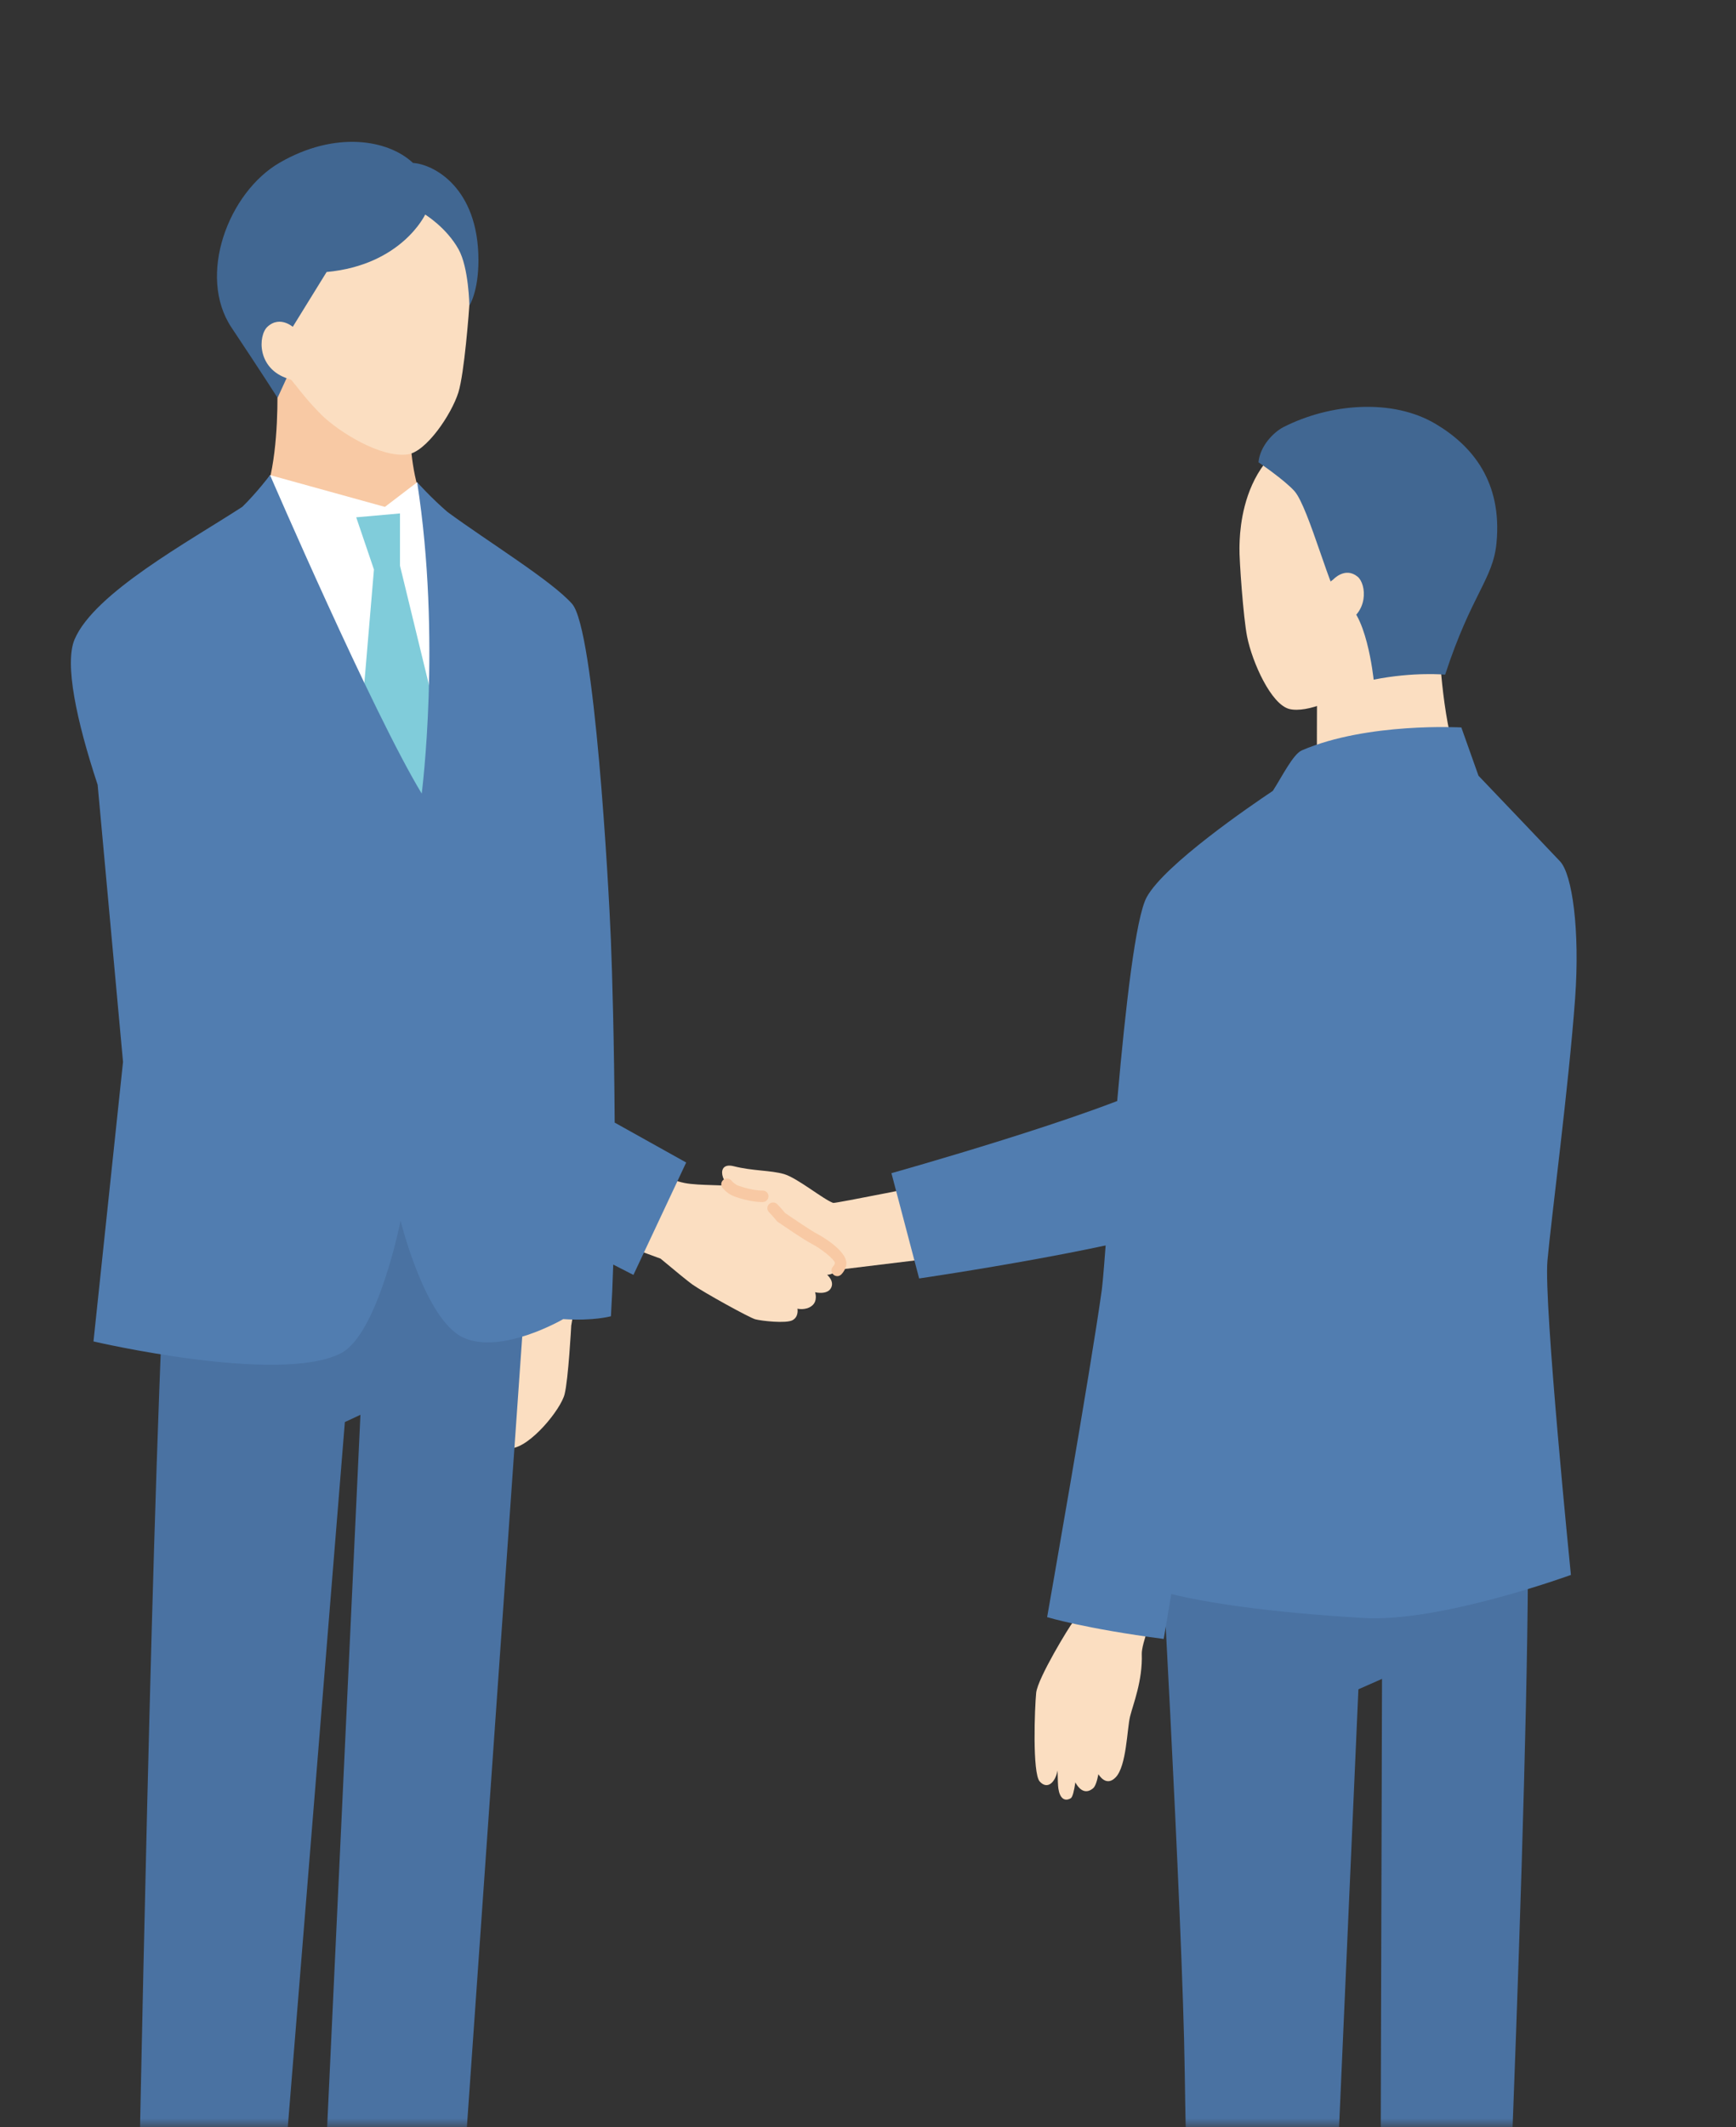
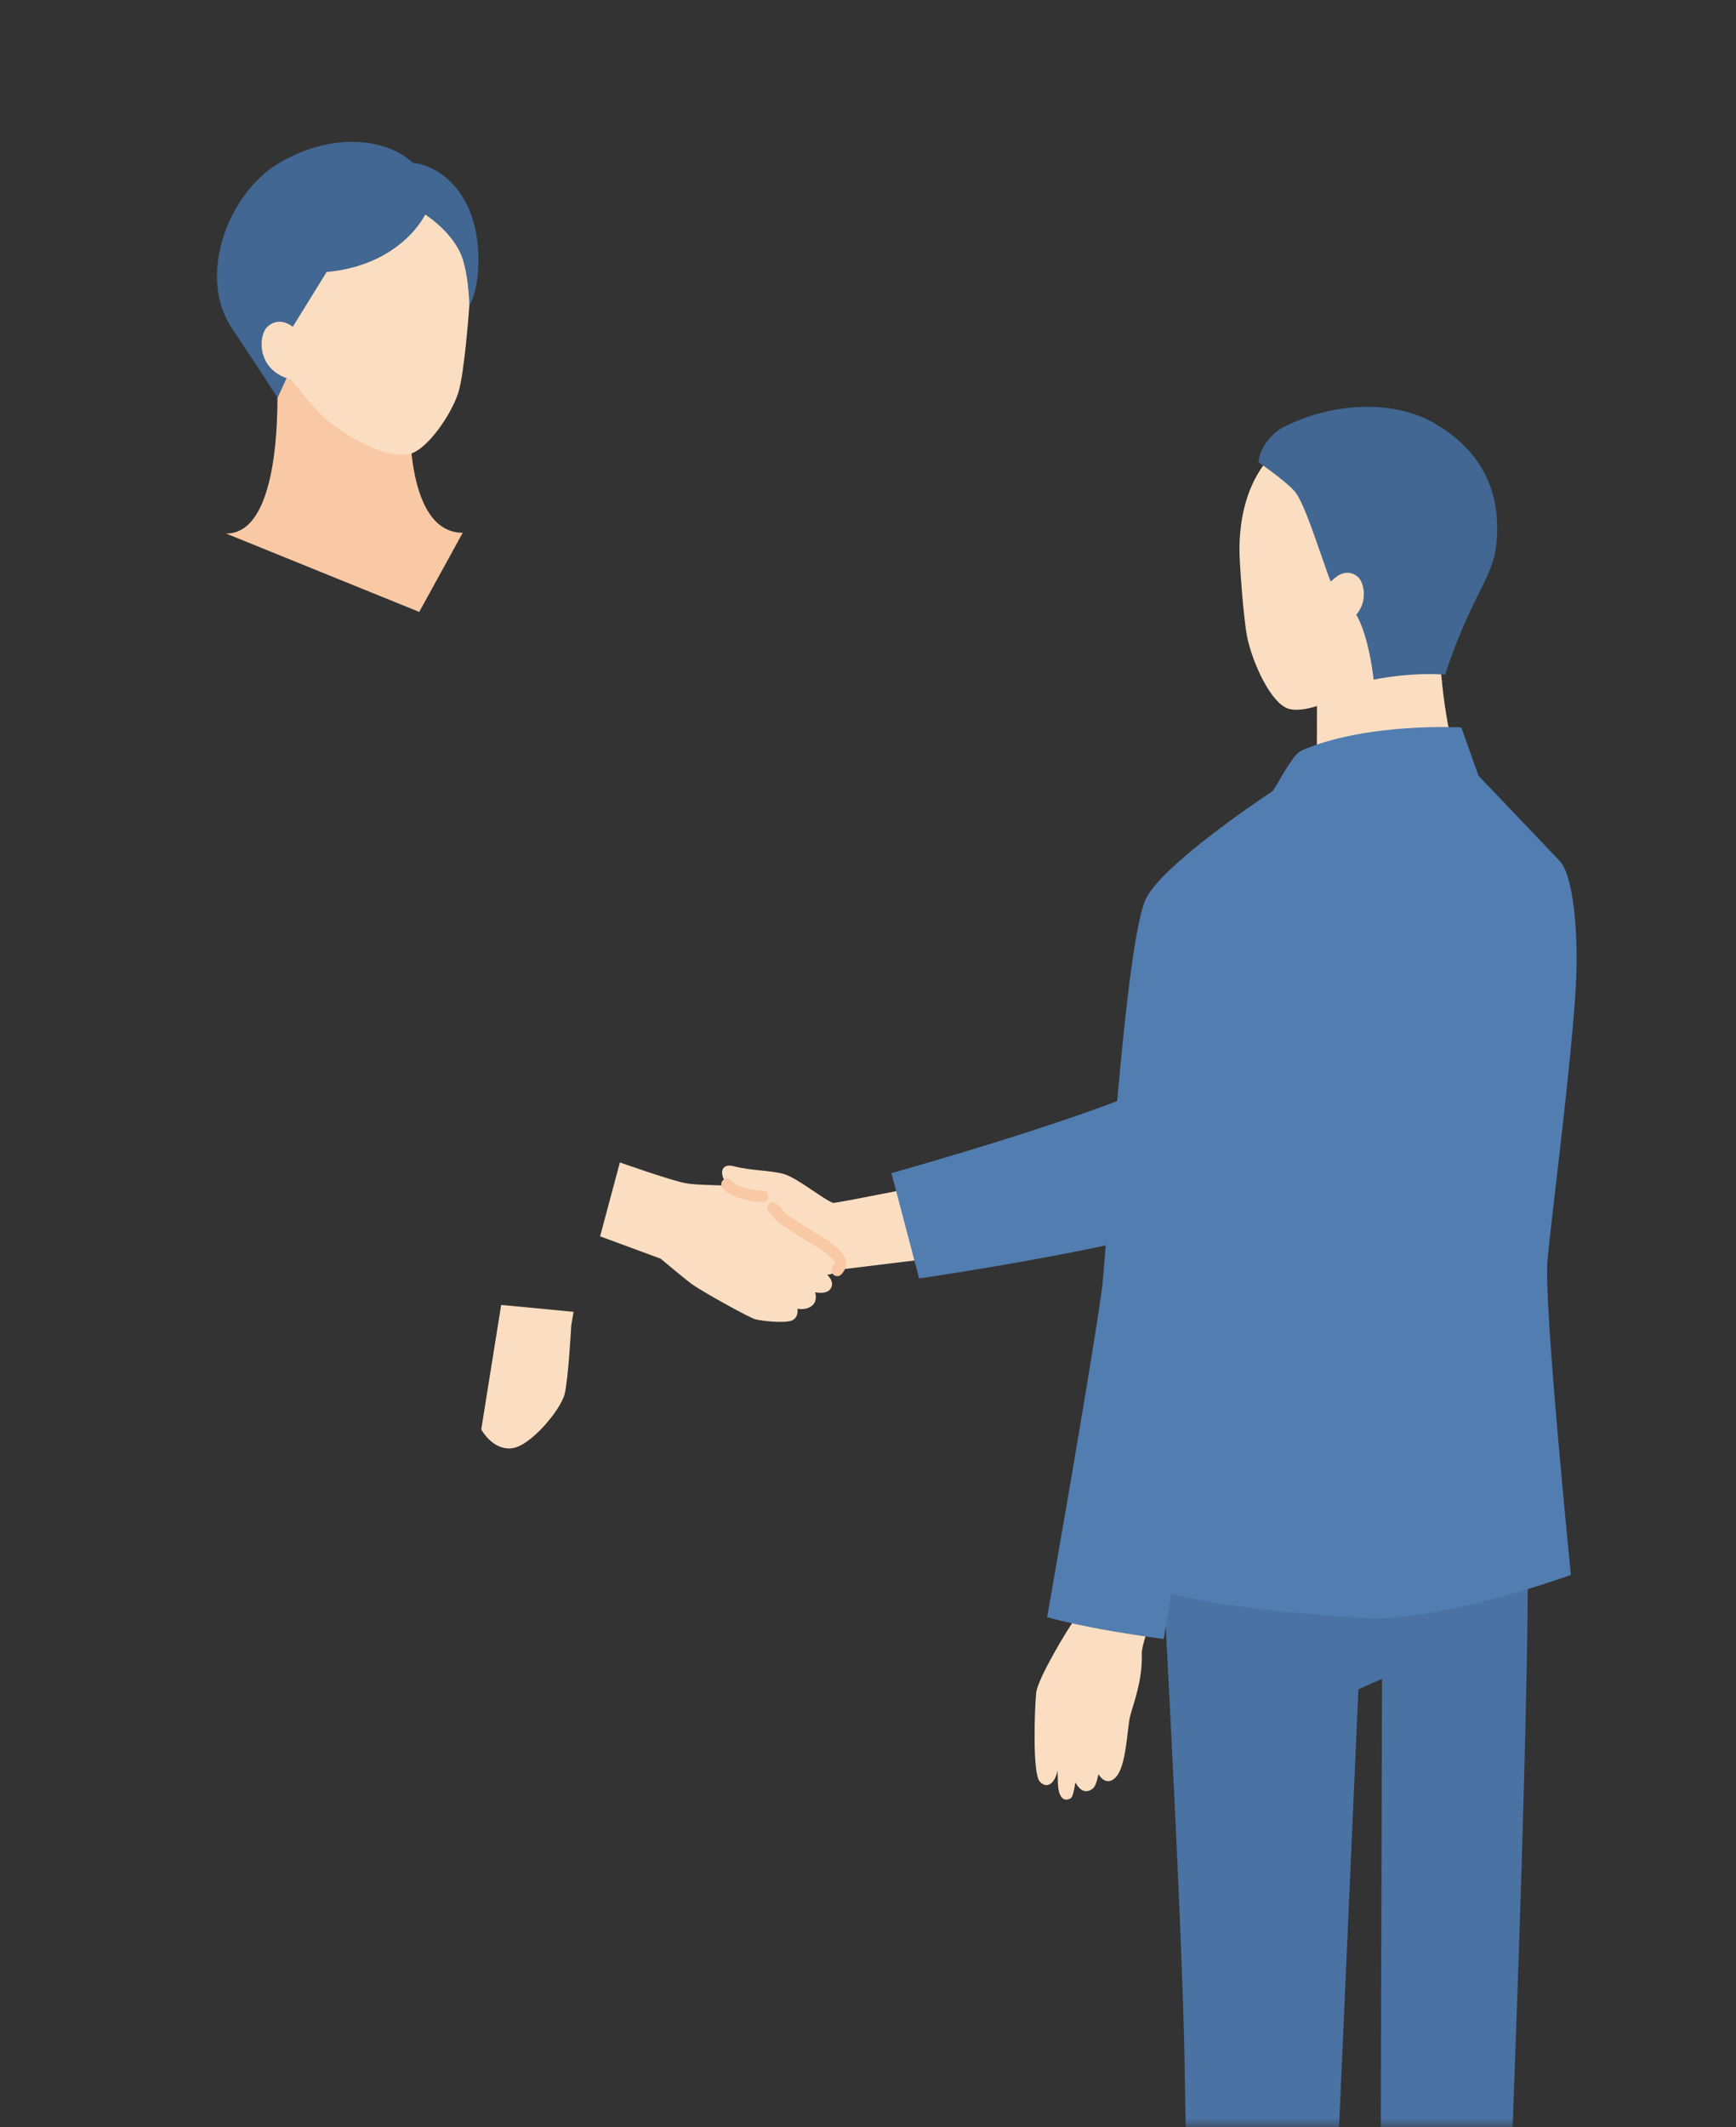
<svg xmlns="http://www.w3.org/2000/svg" width="98" height="120" viewBox="0 0 98 120" fill="none">
  <rect x="0" y="0" width="98" height="120" fill="#333333" stroke="none" />
  <mask id="mask0_3039_1150" style="mask-type:alpha" maskUnits="userSpaceOnUse" x="0" y="0" width="98" height="120">
    <rect width="98" height="120" fill="#D9D9D9" />
  </mask>
  <g mask="url(#mask0_3039_1150)">
    <path d="M65.85 89.045C65.078 91.061 64.436 92.744 64.455 93.309C64.507 94.817 63.967 96.132 63.794 96.833C63.621 97.534 63.599 99.624 62.983 100.263C62.527 100.738 62.162 100.331 62.006 100.089C61.931 100.477 61.833 100.787 61.696 100.893C61.178 101.313 60.827 100.777 60.706 100.551C60.634 101.029 60.55 101.384 60.445 101.446C60.1 101.649 59.83 101.446 59.748 100.909C59.722 100.751 59.709 100.354 59.703 99.879C59.556 100.606 59.103 100.958 58.693 100.499C58.273 100.031 58.409 96.326 58.494 95.496C58.582 94.666 60.377 91.733 60.585 91.487C60.664 91.397 61.012 89.92 61.419 88.099L65.846 89.045H65.85Z" fill="#FBDEC1" />
    <path d="M53.145 66.686C52.868 66.744 47.138 67.897 47.033 67.861C46.467 67.655 45.017 66.456 44.258 66.233C43.499 66.014 42.483 66.062 41.424 65.791C40.362 65.52 40.704 66.892 41.593 67.206C42.486 67.519 43.053 67.493 43.053 67.493L39.58 70.139L43.499 73.576L46.962 71.676L54.343 70.778L53.145 66.692V66.686Z" fill="#FBDEC1" />
    <path d="M81.759 50.108C81.759 50.108 68.706 59.405 65.719 60.965C61.985 62.919 50.323 66.182 50.323 66.182L51.887 72.122C51.887 72.122 64.549 70.274 68.093 68.682C71.638 67.093 85.114 59.356 85.114 59.356L81.759 50.105V50.108Z" fill="#517DB0" />
    <path d="M65.335 83.118C65.335 83.118 66.762 108.132 66.879 116.841C67.003 126.056 67.606 141.929 67.606 141.929C67.606 141.929 70.655 144.135 74.606 142.333L76.684 95.299L78.017 94.711L77.896 137.746C77.896 137.746 80.343 139.371 84.649 137.995C84.649 137.995 86.636 93.835 86.193 83.386L82.994 82.384L68.739 81.654L65.338 83.121L65.335 83.118Z" fill="#4A72A2" />
    <path d="M81.258 36.632C81.258 36.632 81.444 41.093 82.45 43.393L77.232 45.354L74.339 43.396C74.339 43.396 74.342 39.526 74.355 36.71L77.551 34.639L81.261 36.632H81.258Z" fill="#FBDEC1" />
    <path d="M76.371 38.632C75.732 39.41 73.781 40.24 72.791 39.998C71.761 39.746 70.696 37.375 70.403 35.925C70.188 34.856 69.953 31.548 69.97 30.915C69.986 30.285 69.901 24.332 75.869 23.98C82.006 23.621 83.404 27.387 83.362 29.985C83.329 31.965 82.117 34.755 77.609 36.132C77.609 36.132 76.99 37.876 76.371 38.628V38.632Z" fill="#FBDEC1" />
    <path d="M88.681 88.854C88.681 88.854 87.137 73.55 87.356 71.121C87.574 68.692 88.561 61.246 88.919 56.301C89.193 52.489 88.76 49.33 88.069 48.594C87.554 48.044 84.841 45.205 83.463 43.761L82.495 41.038C82.495 41.038 77.208 40.735 73.491 42.33C72.996 42.544 72.374 43.81 71.853 44.617C70.579 45.467 65.764 48.758 64.738 50.603C63.481 52.867 62.445 70.998 62.2 72.755C61.575 77.274 59.112 91.228 59.112 91.228C59.112 91.228 61.23 91.875 65.693 92.459C65.693 92.459 65.868 91.458 66.119 89.924C68.074 90.402 71.397 90.944 76.977 91.277C81.313 91.535 88.678 88.848 88.678 88.848L88.681 88.854Z" fill="#517DB0" />
    <path d="M75.707 33.916C75.218 33.819 73.892 28.622 73.075 27.707C72.518 27.081 71.042 26.079 71.042 26.079C71.133 25.162 71.886 24.384 72.462 24.09C75.065 22.768 78.593 22.452 81.056 23.922C83.131 25.159 84.808 27.197 84.48 30.631C84.284 32.682 83.082 33.486 81.58 38.06C81.58 38.06 79.828 37.889 77.544 38.341C77.544 38.341 77.127 34.197 75.7 33.909L75.707 33.916Z" fill="#416792" />
    <path d="M75.743 35.23C77.313 34.633 77.14 32.943 76.639 32.533C75.932 31.955 75.267 32.688 75.267 32.688L74.785 33.056L75.401 35.376L75.74 35.23H75.743Z" fill="#FBDEC1" />
    <path d="M23.666 34.52L12.76 30.098C16.213 30.127 15.626 20.937 15.626 20.937L19.884 22.361L23.148 23.573C23.148 23.573 22.884 30.055 26.122 30.055L23.666 34.52Z" fill="#F8C9A4" />
    <path d="M18.132 23.389C19.145 24.383 21.5 25.843 23.015 25.634C24.061 25.488 25.484 23.382 25.875 22.142C26.214 21.06 26.475 17.584 26.517 16.925C26.556 16.266 27.195 10.093 21.328 9.15C15.295 8.181 13.855 12.697 13.747 14.661C13.646 16.512 14.148 18.663 16.806 21.877C16.806 21.877 17.425 22.691 18.132 23.385V23.389Z" fill="#FBDEC1" />
    <path d="M32.246 74.8C32.246 74.8 32.087 77.798 31.872 78.654C31.657 79.51 29.95 81.612 28.862 81.706C27.774 81.796 27.168 80.637 27.168 80.637L28.292 73.615L32.38 74.005L32.243 74.803L32.246 74.8Z" fill="#FBDEC1" />
-     <path d="M30.052 67.232L26.195 122.309C26.195 122.309 22.823 124.325 18.351 122.497L20.347 79.813L19.468 80.223L15.689 126.877C15.689 126.877 12.04 128.156 7.776 126.631C7.776 126.631 8.643 79.677 9.444 69.241L12.734 62.784L27.019 62.532L30.048 67.232H30.052Z" fill="#4A72A2" />
-     <path d="M13.881 28.964L15.246 26.803L21.728 28.596L23.549 27.206L24.95 29.17L26.155 47.66L17.181 48.012L13.881 28.964Z" fill="white" />
-     <path d="M22.579 31.91V28.964L20.109 29.183L21.11 32.129L20.109 43.962L23.94 48.254L25.299 43.093L22.579 31.91Z" fill="#80CCDA" />
    <path d="M33.883 69.748L37.29 71.004C38.134 71.709 38.857 72.3 39.088 72.464C39.723 72.91 42.303 74.335 42.636 74.425C42.968 74.516 44.372 74.677 44.74 74.477C45.108 74.276 45.017 73.828 45.017 73.828C45.017 73.828 45.489 73.941 45.834 73.663C46.183 73.388 46.014 72.9 46.014 72.9C46.014 72.9 46.685 73.065 46.906 72.671C47.128 72.277 46.694 71.918 46.694 71.918C46.694 71.918 47.287 71.899 47.444 71.337C47.574 70.872 46.34 70.061 45.962 69.874C45.584 69.686 44.098 68.669 44.098 68.669C44.098 68.669 42.873 67.131 41.932 66.973C40.99 66.815 39.486 66.902 38.645 66.737C37.805 66.569 34.993 65.578 34.993 65.578L33.876 69.748H33.883Z" fill="#FBDEC1" />
    <path d="M47.264 71.99C47.183 71.99 47.101 71.961 47.039 71.899C46.909 71.776 46.906 71.57 47.03 71.444C47.079 71.392 47.114 71.331 47.134 71.253C47.118 71.05 46.326 70.417 45.821 70.168C45.434 69.977 44.072 69.044 43.919 68.94C43.893 68.921 43.87 68.902 43.847 68.876C43.847 68.876 43.671 68.653 43.407 68.378C43.283 68.249 43.29 68.046 43.42 67.923C43.551 67.8 43.756 67.807 43.88 67.936C44.101 68.165 44.261 68.359 44.326 68.436C44.762 68.734 45.824 69.451 46.108 69.593C46.127 69.603 48.001 70.585 47.759 71.431C47.707 71.612 47.619 71.767 47.495 71.893C47.43 71.957 47.346 71.993 47.261 71.993L47.264 71.99Z" fill="#F8C9A4" />
    <path d="M43.023 67.813C42.856 67.813 42.29 67.79 41.485 67.506C41.221 67.412 40.98 67.245 40.791 67.015C40.677 66.876 40.697 66.673 40.834 66.56C40.974 66.447 41.179 66.466 41.293 66.602C41.374 66.699 41.508 66.828 41.703 66.896C42.511 67.18 43.036 67.164 43.042 67.164C43.228 67.157 43.374 67.296 43.381 67.474C43.387 67.652 43.251 67.803 43.071 67.81C43.068 67.81 43.052 67.81 43.023 67.81V67.813Z" fill="#F8C9A4" />
-     <path d="M34.7 63.326C34.674 58.904 34.56 54.853 34.485 53.022C34.361 49.937 33.566 35.508 32.296 34.067C31.149 32.766 27.527 30.547 25.259 28.88C24.36 28.108 23.549 27.206 23.549 27.206C24.933 36.093 23.806 44.769 23.806 44.769C21.024 40.176 15.245 26.803 15.245 26.803C15.245 26.803 14.486 27.807 13.679 28.592C10.665 30.55 5.326 33.45 4.212 36.067C3.632 37.427 4.313 40.651 5.512 44.272L6.945 59.906L5.277 75.675C5.277 75.675 15.786 78.124 19.246 76.341C21.344 75.258 22.614 68.869 22.614 68.869C22.614 68.869 23.992 74.474 26.155 75.459C28.318 76.444 31.784 74.422 31.784 74.422V74.415C33.511 74.532 34.488 74.254 34.488 74.254C34.543 73.343 34.586 72.364 34.618 71.34C35.342 71.712 35.758 71.922 35.758 71.922L38.736 65.581C38.736 65.581 37.045 64.641 34.7 63.33V63.326Z" fill="#517DB0" />
    <path d="M26.497 17.238C26.497 17.238 27.009 16.469 27.009 14.68C27.009 10.594 24.491 9.269 23.314 9.192C21.901 7.867 18.923 7.37 15.796 9.172C12.89 10.846 11.118 15.552 13.069 18.479C14.763 21.017 15.669 22.442 15.669 22.442L16.252 21.172L16.057 19.199C16.057 19.199 17.356 17.09 18.438 15.345C22.676 14.951 24.002 12.105 24.002 12.105C24.002 12.105 25.201 12.835 25.885 14.063C26.465 15.097 26.497 17.245 26.497 17.245V17.238Z" fill="#416792" />
    <path d="M16.262 21.363C14.486 20.798 14.571 18.918 15.099 18.433C15.845 17.749 16.627 18.517 16.627 18.517L17.183 18.895L16.649 21.502L16.265 21.36L16.262 21.363Z" fill="#FBDEC1" />
  </g>
</svg>